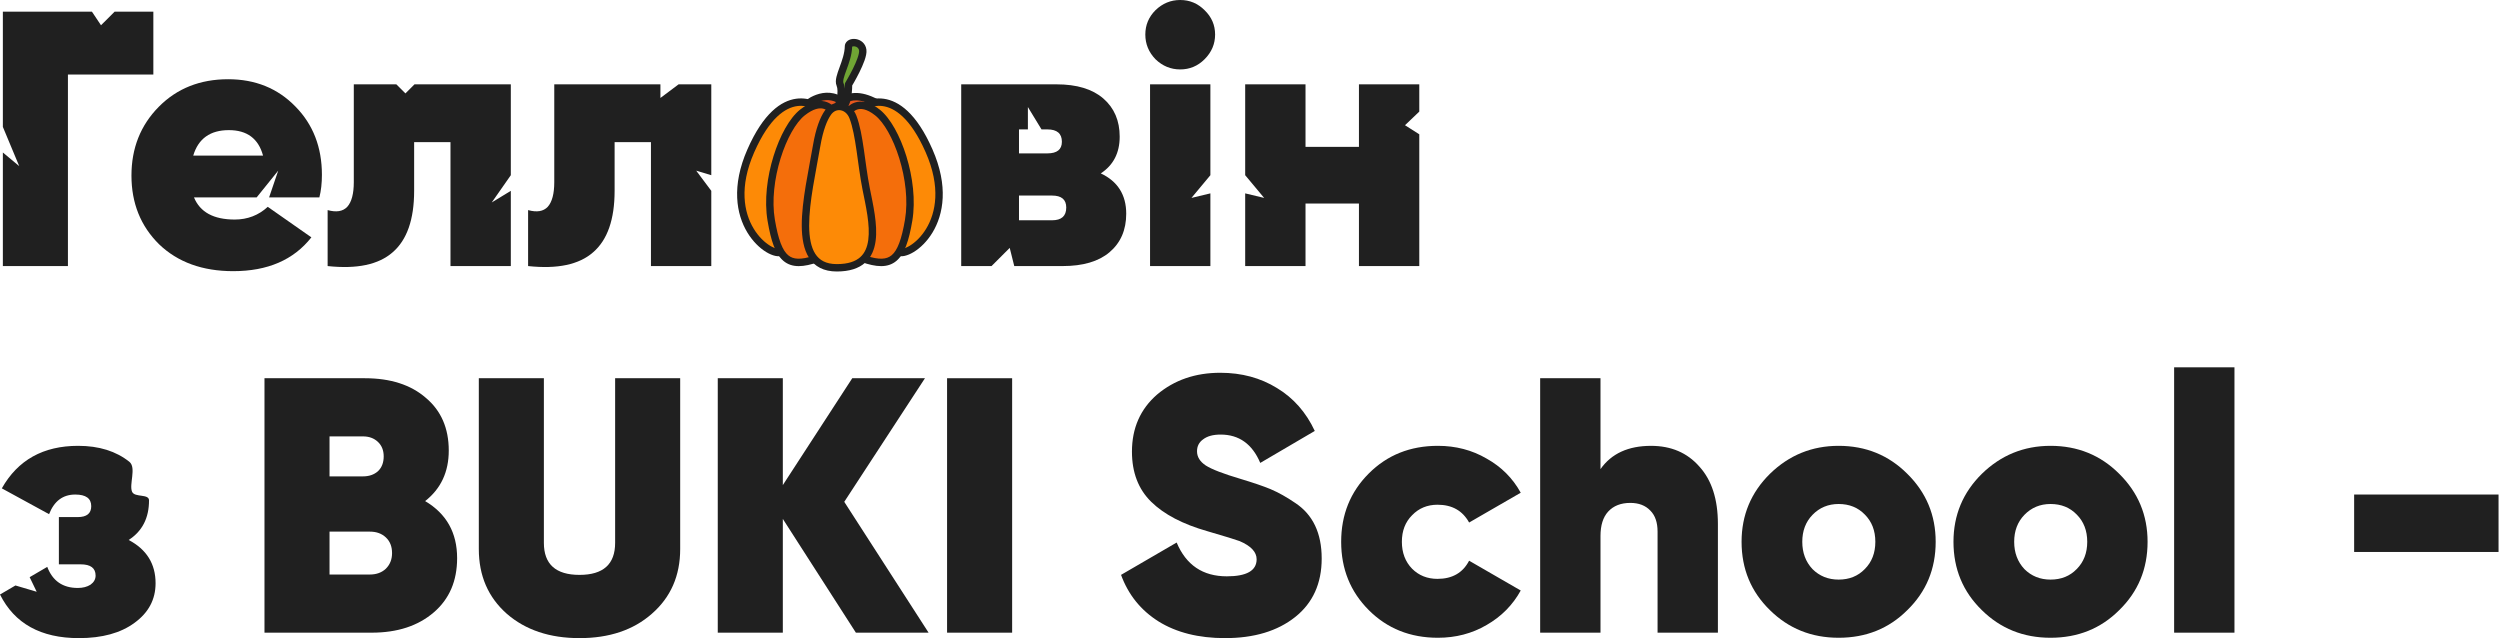
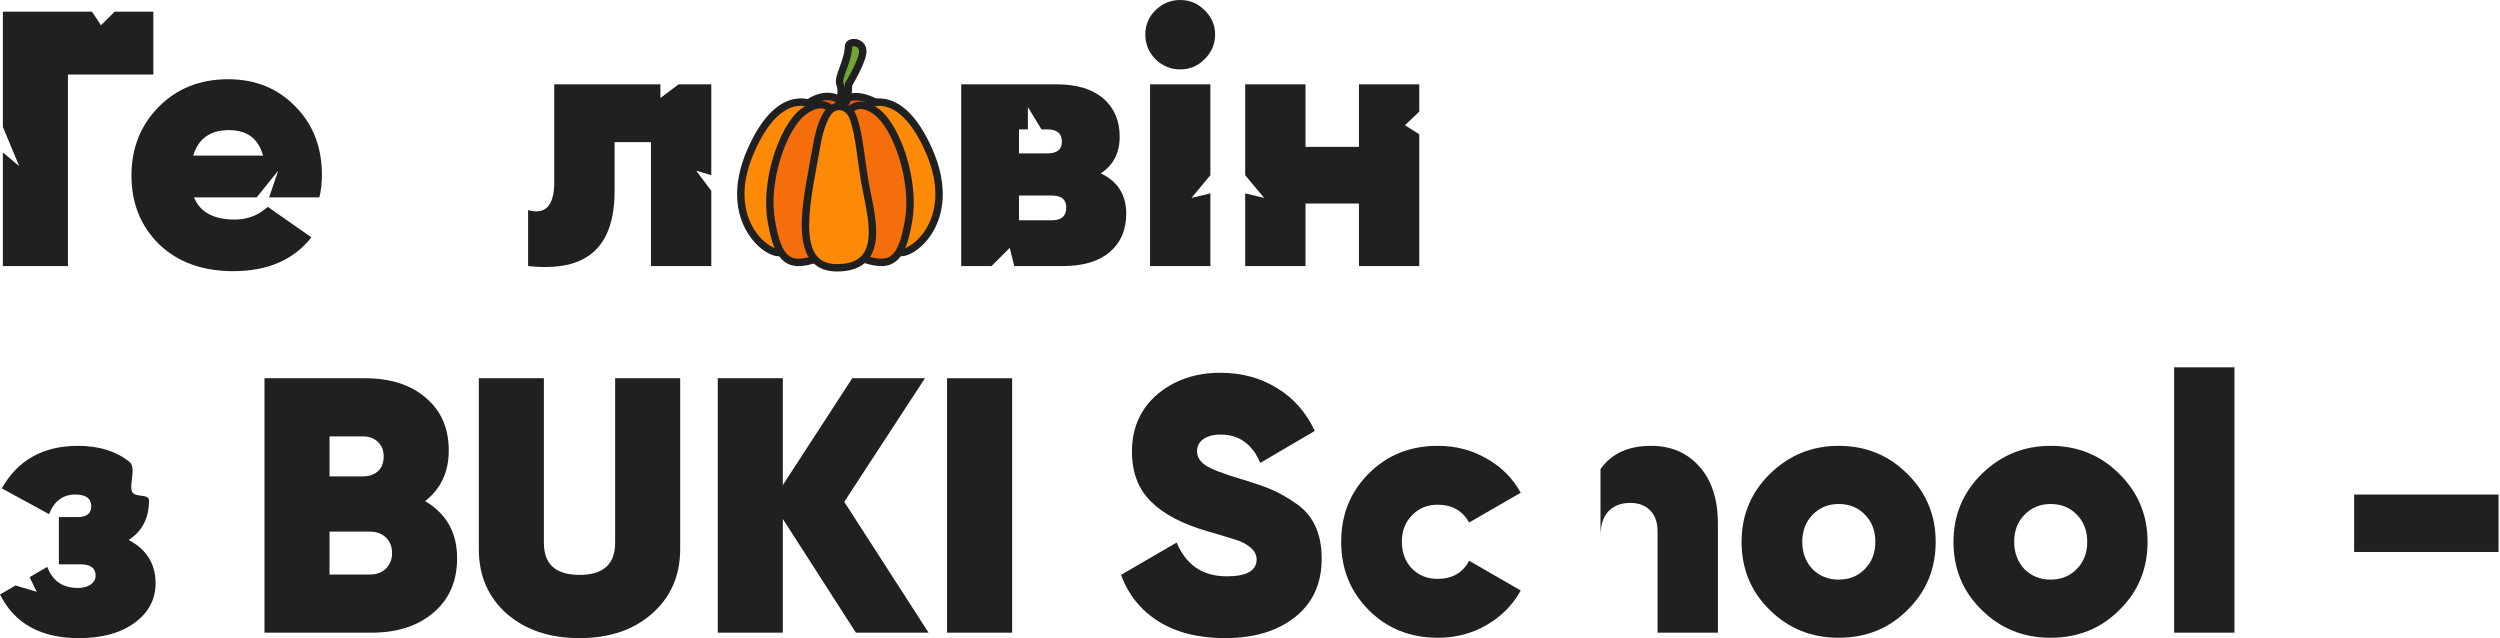
<svg xmlns="http://www.w3.org/2000/svg" width="192" height="49" viewBox="0 0 192 49" fill="none">
  <path d="M191.888 42.391H180.798V37.98H191.888V42.391Z" fill="#202020" />
  <path d="M171.607 48.589H166.973V28.21H171.607V48.589Z" fill="#202020" />
  <path d="M157.481 48.98C155.396 48.98 153.638 48.272 152.205 46.858C150.753 45.444 150.027 43.694 150.027 41.61C150.027 39.563 150.753 37.823 152.205 36.39C153.675 34.957 155.434 34.24 157.481 34.24C159.565 34.24 161.324 34.957 162.757 36.39C164.208 37.823 164.934 39.563 164.934 41.61C164.934 43.694 164.208 45.444 162.757 46.858C161.342 48.272 159.584 48.98 157.481 48.98ZM157.481 44.513C158.3 44.513 158.97 44.243 159.491 43.704C160.03 43.164 160.3 42.466 160.3 41.61C160.3 40.754 160.03 40.056 159.491 39.516C158.97 38.977 158.3 38.707 157.481 38.707C156.681 38.707 156.011 38.986 155.471 39.544C154.95 40.084 154.689 40.772 154.689 41.61C154.689 42.447 154.95 43.145 155.471 43.704C156.011 44.243 156.681 44.513 157.481 44.513Z" fill="#202020" />
  <path d="M141.206 48.98C139.122 48.98 137.363 48.272 135.93 46.858C134.478 45.444 133.753 43.694 133.753 41.61C133.753 39.563 134.478 37.823 135.93 36.39C137.4 34.957 139.159 34.24 141.206 34.24C143.29 34.24 145.049 34.957 146.482 36.39C147.934 37.823 148.66 39.563 148.66 41.61C148.66 43.694 147.934 45.444 146.482 46.858C145.068 48.272 143.309 48.98 141.206 48.98ZM141.206 44.513C142.025 44.513 142.695 44.243 143.216 43.704C143.756 43.164 144.026 42.466 144.026 41.61C144.026 40.754 143.756 40.056 143.216 39.516C142.695 38.977 142.025 38.707 141.206 38.707C140.406 38.707 139.736 38.986 139.196 39.544C138.675 40.084 138.415 40.772 138.415 41.61C138.415 42.447 138.675 43.145 139.196 43.704C139.736 44.243 140.406 44.513 141.206 44.513Z" fill="#202020" />
-   <path d="M126.798 34.241C128.343 34.241 129.58 34.771 130.511 35.832C131.46 36.874 131.935 38.344 131.935 40.242V48.589H127.301V40.829C127.301 40.121 127.115 39.582 126.742 39.21C126.37 38.819 125.858 38.623 125.207 38.623C124.481 38.623 123.914 38.847 123.504 39.293C123.113 39.721 122.918 40.345 122.918 41.164V48.589H118.284V29.048H122.918V36.027C123.755 34.836 125.049 34.241 126.798 34.241Z" fill="#202020" />
+   <path d="M126.798 34.241C128.343 34.241 129.58 34.771 130.511 35.832C131.46 36.874 131.935 38.344 131.935 40.242V48.589H127.301V40.829C127.301 40.121 127.115 39.582 126.742 39.21C126.37 38.819 125.858 38.623 125.207 38.623C124.481 38.623 123.914 38.847 123.504 39.293C123.113 39.721 122.918 40.345 122.918 41.164V48.589V29.048H122.918V36.027C123.755 34.836 125.049 34.241 126.798 34.241Z" fill="#202020" />
  <path d="M110.428 48.98C108.306 48.98 106.538 48.272 105.124 46.858C103.709 45.444 103.002 43.694 103.002 41.61C103.002 39.526 103.709 37.776 105.124 36.362C106.538 34.947 108.306 34.24 110.428 34.24C111.805 34.24 113.052 34.566 114.168 35.217C115.304 35.85 116.178 36.725 116.792 37.841L112.828 40.13C112.326 39.218 111.516 38.763 110.4 38.763C109.618 38.763 108.967 39.032 108.446 39.572C107.925 40.093 107.664 40.772 107.664 41.61C107.664 42.447 107.925 43.136 108.446 43.676C108.967 44.197 109.618 44.457 110.4 44.457C111.535 44.457 112.345 43.992 112.828 43.062L116.792 45.351C116.178 46.467 115.304 47.351 114.168 48.002C113.052 48.654 111.805 48.98 110.428 48.98Z" fill="#202020" />
  <path d="M94.08 49.008C92.052 49.008 90.349 48.58 88.972 47.724C87.613 46.867 86.655 45.676 86.096 44.15L90.367 41.666C91.093 43.397 92.377 44.262 94.22 44.262C95.746 44.262 96.509 43.825 96.509 42.95C96.509 42.392 96.071 41.926 95.197 41.554C94.899 41.443 94.08 41.191 92.74 40.8C90.842 40.261 89.4 39.507 88.413 38.539C87.427 37.572 86.934 36.288 86.934 34.687C86.934 32.882 87.576 31.421 88.86 30.304C90.181 29.188 91.8 28.629 93.717 28.629C95.355 28.629 96.806 29.02 98.072 29.802C99.338 30.565 100.305 31.663 100.975 33.096L96.788 35.552C96.174 34.101 95.159 33.375 93.745 33.375C93.168 33.375 92.722 33.496 92.405 33.738C92.089 33.961 91.931 34.268 91.931 34.659C91.931 35.087 92.154 35.45 92.601 35.748C93.066 36.046 93.959 36.39 95.281 36.781C96.267 37.078 97.03 37.339 97.57 37.562C98.184 37.823 98.816 38.176 99.468 38.623C100.826 39.516 101.506 40.94 101.506 42.894C101.506 44.811 100.826 46.309 99.468 47.389C98.109 48.468 96.313 49.008 94.08 49.008Z" fill="#202020" />
  <path d="M72.735 48.589V29.048H77.732V48.589H72.735Z" fill="#202020" />
  <path d="M64.839 38.54L71.315 48.589H65.732L60.121 39.852V48.589H55.124V29.048H60.121V37.255L65.453 29.048H71.036L64.839 38.54Z" fill="#202020" />
  <path d="M36.773 42.169V29.048H41.77V41.694C41.77 43.332 42.682 44.151 44.506 44.151C46.33 44.151 47.242 43.332 47.242 41.694V29.048H52.238V42.169C52.238 44.216 51.513 45.872 50.061 47.138C48.647 48.384 46.795 49.008 44.506 49.008C42.217 49.008 40.356 48.384 38.923 47.138C37.49 45.872 36.773 44.216 36.773 42.169Z" fill="#202020" />
  <path d="M32.65 38.484C34.288 39.452 35.107 40.912 35.107 42.867C35.107 44.616 34.511 46.002 33.32 47.026C32.111 48.068 30.519 48.589 28.547 48.589H20.312V29.048H28.016C29.989 29.048 31.552 29.551 32.706 30.556C33.879 31.542 34.465 32.891 34.465 34.603C34.465 36.241 33.86 37.535 32.65 38.484ZM27.877 33.515H25.308V36.586H27.877C28.342 36.586 28.724 36.455 29.021 36.195C29.319 35.916 29.468 35.534 29.468 35.05C29.468 34.585 29.319 34.213 29.021 33.934C28.724 33.654 28.342 33.515 27.877 33.515ZM25.308 44.123H28.407C28.91 44.123 29.319 43.974 29.635 43.676C29.952 43.36 30.11 42.959 30.11 42.476C30.11 41.973 29.952 41.573 29.635 41.275C29.319 40.977 28.91 40.829 28.407 40.829H25.308V44.123Z" fill="#202020" />
  <path d="M9.882 41.47C11.259 42.196 11.948 43.303 11.948 44.792C11.948 46.039 11.408 47.053 10.329 47.835C9.268 48.617 7.844 49.008 6.058 49.008C3.136 49.008 1.117 47.891 0 45.658L1.187 44.964L2.818 45.448L2.277 44.327L3.629 43.536C4.038 44.615 4.82 45.155 5.974 45.155C6.365 45.155 6.69 45.071 6.951 44.904C7.211 44.718 7.342 44.485 7.342 44.206C7.342 43.629 6.96 43.341 6.197 43.341H4.522V39.712H5.974C6.662 39.712 7.007 39.432 7.007 38.874C7.007 38.279 6.597 37.981 5.778 37.981C4.829 37.981 4.159 38.483 3.769 39.488L0.14 37.506C1.368 35.329 3.322 34.24 6.002 34.24C7.602 34.24 8.914 34.65 9.938 35.468C10.49 35.918 9.897 37.221 10.146 37.772C10.35 38.224 11.445 37.907 11.445 38.428C11.445 39.786 10.924 40.8 9.882 41.47Z" fill="#202020" />
  <path d="M104.367 11.278V6.477H109.001V8.57L107.904 9.617L109.001 10.315V20.434H104.367V15.633H100.264V20.434H95.63V14.851L97.087 15.2L95.63 13.455V6.477H100.264V11.278H104.367Z" fill="#202020" />
  <path d="M92.511 4.55C91.99 5.071 91.366 5.332 90.641 5.332C89.915 5.332 89.282 5.071 88.742 4.55C88.221 4.011 87.961 3.378 87.961 2.652C87.961 1.926 88.221 1.303 88.742 0.782C89.282 0.261 89.915 0 90.641 0C91.366 0 91.99 0.261 92.511 0.782C93.051 1.303 93.32 1.926 93.32 2.652C93.32 3.378 93.051 4.011 92.511 4.55ZM92.958 20.434H88.324V6.476H92.958V13.455L91.504 15.2L92.958 14.851V20.434Z" fill="#202020" />
  <path d="M84.54 13.316C85.843 13.93 86.494 14.963 86.494 16.415C86.494 17.661 86.066 18.648 85.21 19.373C84.373 20.081 83.172 20.434 81.609 20.434H77.895L77.546 19.038L76.15 20.434H73.821V6.477H81.134C82.698 6.477 83.898 6.839 84.736 7.565C85.573 8.291 85.992 9.268 85.992 10.496C85.992 11.743 85.508 12.683 84.54 13.316ZM80.436 9.938H79.988L78.942 8.221V9.938H78.259V11.78H80.436C81.181 11.78 81.553 11.483 81.553 10.887C81.553 10.254 81.181 9.938 80.436 9.938ZM78.259 16.917H80.799C81.525 16.917 81.888 16.591 81.888 15.94C81.888 15.326 81.525 15.019 80.799 15.019H78.259V16.917Z" fill="#202020" />
-   <path d="M27.172 6.477H30.439L31.136 7.174L31.834 6.477H39.231V13.455L37.766 15.549L39.231 14.656V20.434H34.597V10.915H31.806V14.656C31.806 16.852 31.257 18.424 30.159 19.373C29.079 20.323 27.414 20.676 25.162 20.434V16.135C25.832 16.321 26.334 16.238 26.669 15.884C27.004 15.512 27.172 14.879 27.172 13.986V6.477Z" fill="#202020" />
  <path d="M42.568 6.477H50.72V7.523L52.116 6.477H54.627V13.455L53.469 13.107L54.627 14.656V20.434H49.993V10.915H47.202V14.656C47.202 16.852 46.653 18.424 45.555 19.373C44.475 20.323 42.81 20.676 40.558 20.434V16.135C41.228 16.321 41.73 16.238 42.065 15.884C42.4 15.512 42.568 14.879 42.568 13.986V6.477Z" fill="#202020" />
  <path d="M24.528 15.158H20.668L21.366 13.106L19.713 15.158H14.897C15.362 16.293 16.405 16.861 18.024 16.861C19.01 16.861 19.857 16.535 20.564 15.884L23.914 18.229C22.555 19.959 20.555 20.825 17.912 20.825C15.549 20.825 13.65 20.136 12.217 18.759C10.803 17.363 10.096 15.605 10.096 13.483C10.096 11.38 10.794 9.621 12.189 8.207C13.585 6.793 15.362 6.085 17.521 6.085C19.606 6.085 21.327 6.783 22.686 8.179C24.044 9.556 24.723 11.306 24.723 13.427C24.723 14.079 24.658 14.655 24.528 15.158ZM14.841 11.948H20.201C19.848 10.645 18.973 9.994 17.577 9.994C16.144 9.994 15.232 10.645 14.841 11.948Z" fill="#202020" />
  <path d="M0.22 0.894H7.059L7.757 1.94L8.804 0.894H11.777V5.723H5.217V20.434H0.22V11.711L1.476 12.758L0.22 9.747V0.894Z" fill="#202020" />
  <path d="M61.86 8.086C61.86 8.086 63.339 6.728 64.764 7.843C64.702 8.786 64.598 9.281 64.598 9.281C64.598 9.281 62.384 8.831 61.86 8.086Z" fill="#E8571D" />
  <path d="M62.681 7.279C63.29 7.057 64.126 6.984 64.938 7.619C65.012 7.677 65.053 7.768 65.047 7.862C65.016 8.34 64.974 8.706 64.94 8.954C64.922 9.078 64.906 9.173 64.895 9.237C64.89 9.269 64.886 9.294 64.882 9.311C64.881 9.319 64.879 9.327 64.879 9.331C64.878 9.333 64.877 9.335 64.877 9.337V9.339C64.853 9.453 64.763 9.537 64.655 9.559H64.54C64.539 9.558 64.537 9.557 64.535 9.557C64.53 9.556 64.523 9.555 64.514 9.553C64.497 9.549 64.472 9.543 64.441 9.536C64.377 9.522 64.286 9.501 64.176 9.473C63.956 9.419 63.655 9.337 63.337 9.231C63.02 9.126 62.678 8.994 62.378 8.838C62.085 8.685 61.798 8.493 61.627 8.25C61.545 8.133 61.563 7.973 61.668 7.876H61.67V7.875C61.671 7.873 61.673 7.872 61.675 7.871C61.679 7.867 61.685 7.862 61.692 7.856C61.705 7.845 61.724 7.829 61.747 7.81C61.795 7.771 61.865 7.716 61.952 7.656C62.127 7.537 62.379 7.39 62.681 7.279ZM64.466 7.984C63.894 7.598 63.329 7.647 62.875 7.814C62.638 7.9 62.435 8.016 62.289 8.115C62.383 8.187 62.5 8.261 62.64 8.335C62.903 8.472 63.213 8.593 63.514 8.693C63.815 8.793 64.102 8.87 64.313 8.923C64.331 8.927 64.35 8.93 64.367 8.934C64.369 8.915 64.373 8.896 64.376 8.876C64.405 8.669 64.438 8.37 64.466 7.984Z" fill="#202020" />
  <path d="M64.061 8.615C64.061 8.615 64.789 6.376 67.555 8.036C66.126 9.202 64.061 8.615 64.061 8.615Z" fill="#E8571D" />
  <path d="M65.856 7.143C66.372 7.169 66.982 7.362 67.701 7.794C67.78 7.841 67.831 7.925 67.838 8.017C67.844 8.109 67.806 8.199 67.734 8.258C66.949 8.898 66 9.048 65.272 9.047C64.906 9.046 64.587 9.008 64.359 8.969C64.245 8.95 64.153 8.93 64.089 8.916C64.057 8.908 64.031 8.902 64.013 8.897C64.005 8.895 63.998 8.893 63.993 8.892C63.991 8.891 63.989 8.89 63.987 8.89L63.985 8.888H63.984C63.909 8.867 63.846 8.817 63.81 8.749C63.774 8.681 63.767 8.601 63.791 8.527V8.526L63.793 8.524C63.794 8.522 63.794 8.518 63.795 8.514C63.797 8.508 63.801 8.5 63.804 8.49C63.812 8.47 63.823 8.443 63.838 8.409C63.867 8.342 63.913 8.249 63.976 8.145C64.102 7.937 64.305 7.672 64.614 7.466C64.926 7.258 65.336 7.116 65.856 7.143ZM65.828 7.71C65.435 7.69 65.143 7.796 64.928 7.94C64.721 8.078 64.575 8.256 64.477 8.411C64.679 8.444 64.956 8.479 65.272 8.479C65.812 8.48 66.442 8.383 67.006 8.063C66.53 7.828 66.142 7.727 65.828 7.71Z" fill="#202020" />
  <path d="M64.431 8.155C64.431 8.155 64.754 7.031 64.517 6.486C64.28 5.941 65.144 4.762 65.165 3.537C65.209 3.133 66.164 3.154 66.258 3.845C66.353 4.536 65.165 6.485 65.165 6.485C65.165 6.485 65.192 8.532 64.431 8.154V8.155Z" fill="#70A534" />
  <path d="M65.738 3C66.085 3.056 66.472 3.309 66.54 3.808C66.574 4.054 66.494 4.362 66.396 4.643C66.292 4.939 66.147 5.259 66.002 5.551C65.857 5.844 65.709 6.114 65.597 6.311C65.541 6.409 65.493 6.49 65.46 6.546C65.457 6.552 65.453 6.558 65.449 6.564C65.449 6.568 65.45 6.573 65.449 6.577C65.449 6.635 65.447 6.717 65.442 6.814C65.432 7.006 65.41 7.266 65.363 7.516C65.317 7.755 65.239 8.03 65.093 8.224C65.016 8.326 64.907 8.425 64.756 8.466C64.602 8.509 64.447 8.479 64.305 8.409L64.307 8.407C64.212 8.36 64.146 8.266 64.146 8.156L64.156 8.084C64.156 8.08 64.16 8.076 64.161 8.072V8.067C64.163 8.06 64.166 8.048 64.17 8.034C64.178 8.004 64.189 7.961 64.202 7.908C64.227 7.799 64.259 7.649 64.283 7.485C64.307 7.319 64.323 7.143 64.32 6.982C64.317 6.817 64.295 6.688 64.257 6.601C64.16 6.377 64.188 6.124 64.239 5.904C64.291 5.678 64.385 5.423 64.477 5.17C64.669 4.646 64.872 4.089 64.882 3.533V3.507H64.884C64.909 3.279 65.063 3.132 65.224 3.059C65.381 2.988 65.566 2.973 65.738 3ZM65.459 3.577C65.453 3.579 65.449 3.581 65.446 3.582C65.425 4.236 65.194 4.867 65.011 5.364C64.915 5.627 64.835 5.848 64.791 6.034C64.747 6.226 64.757 6.325 64.778 6.374C64.836 6.507 64.859 6.656 64.873 6.803C64.873 6.797 64.874 6.791 64.875 6.786C64.879 6.697 64.881 6.622 64.882 6.57V6.49C64.881 6.437 64.895 6.384 64.923 6.339L64.924 6.337L64.926 6.333C64.928 6.33 64.932 6.325 64.936 6.318C64.944 6.304 64.957 6.284 64.972 6.257C65.004 6.204 65.048 6.125 65.102 6.03C65.21 5.839 65.354 5.58 65.494 5.3C65.634 5.018 65.767 4.721 65.86 4.457C65.957 4.179 65.991 3.985 65.978 3.886C65.952 3.693 65.812 3.589 65.647 3.562C65.563 3.549 65.496 3.56 65.459 3.577Z" fill="#202020" />
  <path d="M62.885 8.272C62.885 8.272 60.076 6.084 57.661 11.586C55.244 17.089 59.23 19.831 60.036 19.342C61.399 12.46 62.886 8.272 62.886 8.272H62.885Z" fill="#FD8A06" />
  <path d="M61.14 7.583C61.702 7.505 62.179 7.619 62.513 7.752C62.681 7.818 62.815 7.89 62.907 7.946C62.953 7.973 62.989 7.996 63.014 8.014C63.027 8.023 63.038 8.031 63.046 8.036C63.05 8.039 63.053 8.042 63.055 8.044L63.059 8.047H63.057C63.08 8.065 63.101 8.085 63.118 8.108C63.171 8.184 63.184 8.281 63.153 8.367V8.369C63.152 8.371 63.151 8.374 63.149 8.378C63.147 8.386 63.142 8.398 63.136 8.414C63.125 8.445 63.11 8.493 63.088 8.556C63.045 8.682 62.983 8.872 62.903 9.12C62.744 9.617 62.515 10.353 62.245 11.303C61.705 13.204 60.995 15.965 60.315 19.397C60.3 19.475 60.252 19.543 60.184 19.584C59.993 19.7 59.755 19.698 59.544 19.652C59.324 19.605 59.082 19.502 58.838 19.353C58.348 19.054 57.818 18.55 57.398 17.857C56.55 16.459 56.16 14.299 57.401 11.471C58.628 8.677 59.996 7.744 61.14 7.583ZM61.219 8.147C60.354 8.269 59.11 8.993 57.921 11.701C56.747 14.375 57.141 16.337 57.884 17.563C58.259 18.182 58.725 18.617 59.134 18.867C59.338 18.992 59.52 19.065 59.663 19.096C59.717 19.108 59.76 19.108 59.794 19.109C60.466 15.742 61.165 13.029 61.7 11.148C61.972 10.191 62.2 9.449 62.362 8.946C62.438 8.709 62.498 8.525 62.541 8.397C62.477 8.362 62.399 8.318 62.304 8.28C62.037 8.174 61.661 8.086 61.219 8.147Z" fill="#202020" />
  <path d="M63.793 8.37C63.793 8.37 63.112 7.464 61.625 8.64C60.138 9.816 58.713 13.88 59.23 16.918C59.746 19.955 60.53 20.64 62.761 19.856C63.236 12.95 63.793 8.37 63.793 8.37Z" fill="#F46E0B" />
  <path d="M61.449 8.418C62.238 7.794 62.866 7.684 63.33 7.788C63.555 7.838 63.723 7.936 63.836 8.022C63.892 8.065 63.935 8.106 63.966 8.137C63.981 8.153 63.994 8.167 64.002 8.178C64.007 8.183 64.011 8.187 64.014 8.191C64.015 8.192 64.016 8.195 64.017 8.196L64.019 8.198V8.2H64.021C64.043 8.229 64.058 8.263 64.067 8.298L64.075 8.405V8.418C64.074 8.427 64.071 8.44 64.069 8.457C64.065 8.492 64.059 8.545 64.051 8.614C64.034 8.752 64.01 8.958 63.98 9.226C63.921 9.762 63.837 10.549 63.738 11.552C63.54 13.558 63.282 16.427 63.045 19.877C63.037 19.99 62.961 20.087 62.854 20.125C61.728 20.52 60.836 20.596 60.17 20.038C59.849 19.768 59.609 19.372 59.419 18.869C59.229 18.365 59.08 17.732 58.95 16.965C58.682 15.39 58.918 13.568 59.405 11.997C59.887 10.438 60.637 9.06 61.449 8.418ZM63.206 8.342C62.957 8.287 62.499 8.312 61.801 8.864C61.126 9.398 60.42 10.64 59.948 12.165C59.479 13.68 59.261 15.409 59.51 16.871C59.638 17.622 59.78 18.214 59.952 18.668C60.124 19.123 60.316 19.42 60.534 19.603C60.925 19.931 61.495 19.968 62.49 19.644C62.724 16.274 62.977 13.469 63.172 11.496C63.272 10.491 63.357 9.701 63.416 9.163C63.446 8.894 63.471 8.687 63.487 8.547C63.49 8.522 63.492 8.498 63.494 8.477L63.49 8.473C63.43 8.427 63.336 8.371 63.206 8.342Z" fill="#202020" />
  <path d="M66.129 8.272C66.129 8.272 68.938 6.084 71.353 11.586C73.77 17.089 69.784 19.831 68.978 19.342C67.615 12.46 66.128 8.272 66.128 8.272H66.129Z" fill="#FD8A06" />
  <path d="M66.501 7.752C66.836 7.62 67.313 7.505 67.875 7.584C69.018 7.744 70.387 8.678 71.613 11.472C72.855 14.299 72.464 16.459 71.617 17.858C71.197 18.551 70.667 19.054 70.177 19.353C69.933 19.502 69.691 19.605 69.471 19.653C69.26 19.698 69.022 19.701 68.831 19.584C68.763 19.543 68.715 19.476 68.7 19.398C68.02 15.965 67.31 13.204 66.77 11.304C66.499 10.353 66.271 9.618 66.111 9.12C66.032 8.872 65.969 8.683 65.927 8.556C65.905 8.493 65.888 8.446 65.877 8.414C65.871 8.398 65.866 8.387 65.864 8.379C65.862 8.375 65.862 8.372 65.862 8.37L65.86 8.368C65.829 8.281 65.844 8.184 65.897 8.109C65.914 8.085 65.934 8.065 65.956 8.048H65.954L65.956 8.046L65.96 8.044C65.962 8.043 65.966 8.039 65.969 8.037C65.977 8.031 65.986 8.023 65.999 8.015C66.024 7.997 66.061 7.974 66.108 7.946C66.2 7.89 66.334 7.818 66.501 7.752ZM67.796 8.148C67.354 8.086 66.978 8.175 66.71 8.281C66.614 8.319 66.534 8.362 66.47 8.397C66.513 8.526 66.575 8.71 66.651 8.946C66.813 9.449 67.043 10.192 67.315 11.148C67.85 13.029 68.545 15.743 69.217 19.109C69.251 19.109 69.295 19.108 69.35 19.096C69.493 19.066 69.676 18.992 69.881 18.867C70.29 18.617 70.756 18.182 71.131 17.564C71.874 16.338 72.268 14.375 71.094 11.701C69.905 8.993 68.66 8.269 67.796 8.148Z" fill="#202020" />
  <path d="M65.22 8.527C65.22 8.527 65.902 7.465 67.389 8.64C68.876 9.816 70.3 13.881 69.784 16.918C69.268 19.955 68.484 20.64 66.253 19.857C65.778 12.95 65.22 8.527 65.22 8.527Z" fill="#F46E0B" />
  <path d="M65.656 7.873C66.127 7.716 66.768 7.787 67.564 8.417C68.376 9.059 69.126 10.436 69.609 11.996C70.095 13.567 70.331 15.389 70.064 16.964C69.934 17.73 69.785 18.364 69.594 18.868C69.404 19.371 69.165 19.767 68.844 20.037C68.178 20.596 67.284 20.519 66.157 20.123C66.051 20.086 65.977 19.988 65.969 19.876C65.732 16.426 65.474 13.596 65.275 11.63C65.176 10.647 65.093 9.879 65.033 9.358C65.004 9.097 64.979 8.898 64.963 8.764C64.955 8.698 64.949 8.647 64.945 8.613C64.942 8.596 64.94 8.582 64.939 8.574V8.561C64.931 8.495 64.946 8.428 64.982 8.372V8.371L64.987 8.365C64.99 8.361 64.992 8.356 64.996 8.35C65.005 8.339 65.017 8.322 65.031 8.304C65.06 8.268 65.101 8.221 65.155 8.171C65.264 8.069 65.431 7.948 65.656 7.873ZM67.213 8.862C66.522 8.316 66.077 8.331 65.836 8.411C65.706 8.455 65.609 8.526 65.544 8.587C65.533 8.596 65.524 8.606 65.516 8.615C65.519 8.638 65.523 8.665 65.527 8.696C65.543 8.831 65.567 9.031 65.597 9.293C65.657 9.817 65.742 10.587 65.841 11.573C66.037 13.507 66.288 16.274 66.522 19.643C67.517 19.968 68.087 19.93 68.478 19.602C68.696 19.419 68.89 19.122 69.062 18.666C69.233 18.212 69.376 17.621 69.504 16.869C69.752 15.408 69.534 13.679 69.066 12.164C68.594 10.639 67.888 9.396 67.213 8.862Z" fill="#202020" />
  <path d="M65.507 8.989C65.158 8.077 64.118 7.884 63.581 8.658C63.256 9.125 62.94 9.905 62.719 11.193C62.059 15.057 60.572 20.567 64.268 20.567C67.964 20.567 67.014 16.991 66.519 14.493C66.138 12.574 66.025 10.342 65.507 8.989Z" fill="#FD8A06" />
  <path d="M64.662 7.911C65.141 7.996 65.565 8.348 65.772 8.887C66.044 9.597 66.205 10.522 66.345 11.487C66.487 12.464 66.609 13.487 66.798 14.437C66.92 15.054 67.075 15.759 67.177 16.454C67.279 17.15 67.334 17.863 67.247 18.505C67.16 19.149 66.928 19.747 66.437 20.181C65.946 20.616 65.235 20.851 64.267 20.851C63.26 20.851 62.564 20.468 62.135 19.799C61.721 19.153 61.579 18.277 61.575 17.329C61.567 15.436 62.113 13.049 62.438 11.145C62.662 9.836 62.989 9.01 63.346 8.495L63.477 8.331C63.8 7.977 64.239 7.836 64.662 7.911ZM64.564 8.469C64.307 8.424 64.022 8.519 63.814 8.819C63.522 9.239 63.215 9.974 62.998 11.241C62.663 13.201 62.137 15.5 62.144 17.327C62.148 18.239 62.286 18.984 62.612 19.492C62.923 19.976 63.426 20.283 64.267 20.283C65.147 20.283 65.705 20.07 66.06 19.756C66.415 19.442 66.607 18.99 66.683 18.429C66.759 17.865 66.714 17.214 66.615 16.538C66.515 15.86 66.365 15.181 66.239 14.548C66.047 13.579 65.922 12.526 65.783 11.57C65.642 10.601 65.487 9.734 65.241 9.091C65.098 8.718 64.827 8.516 64.564 8.469Z" fill="#202020" />
</svg>